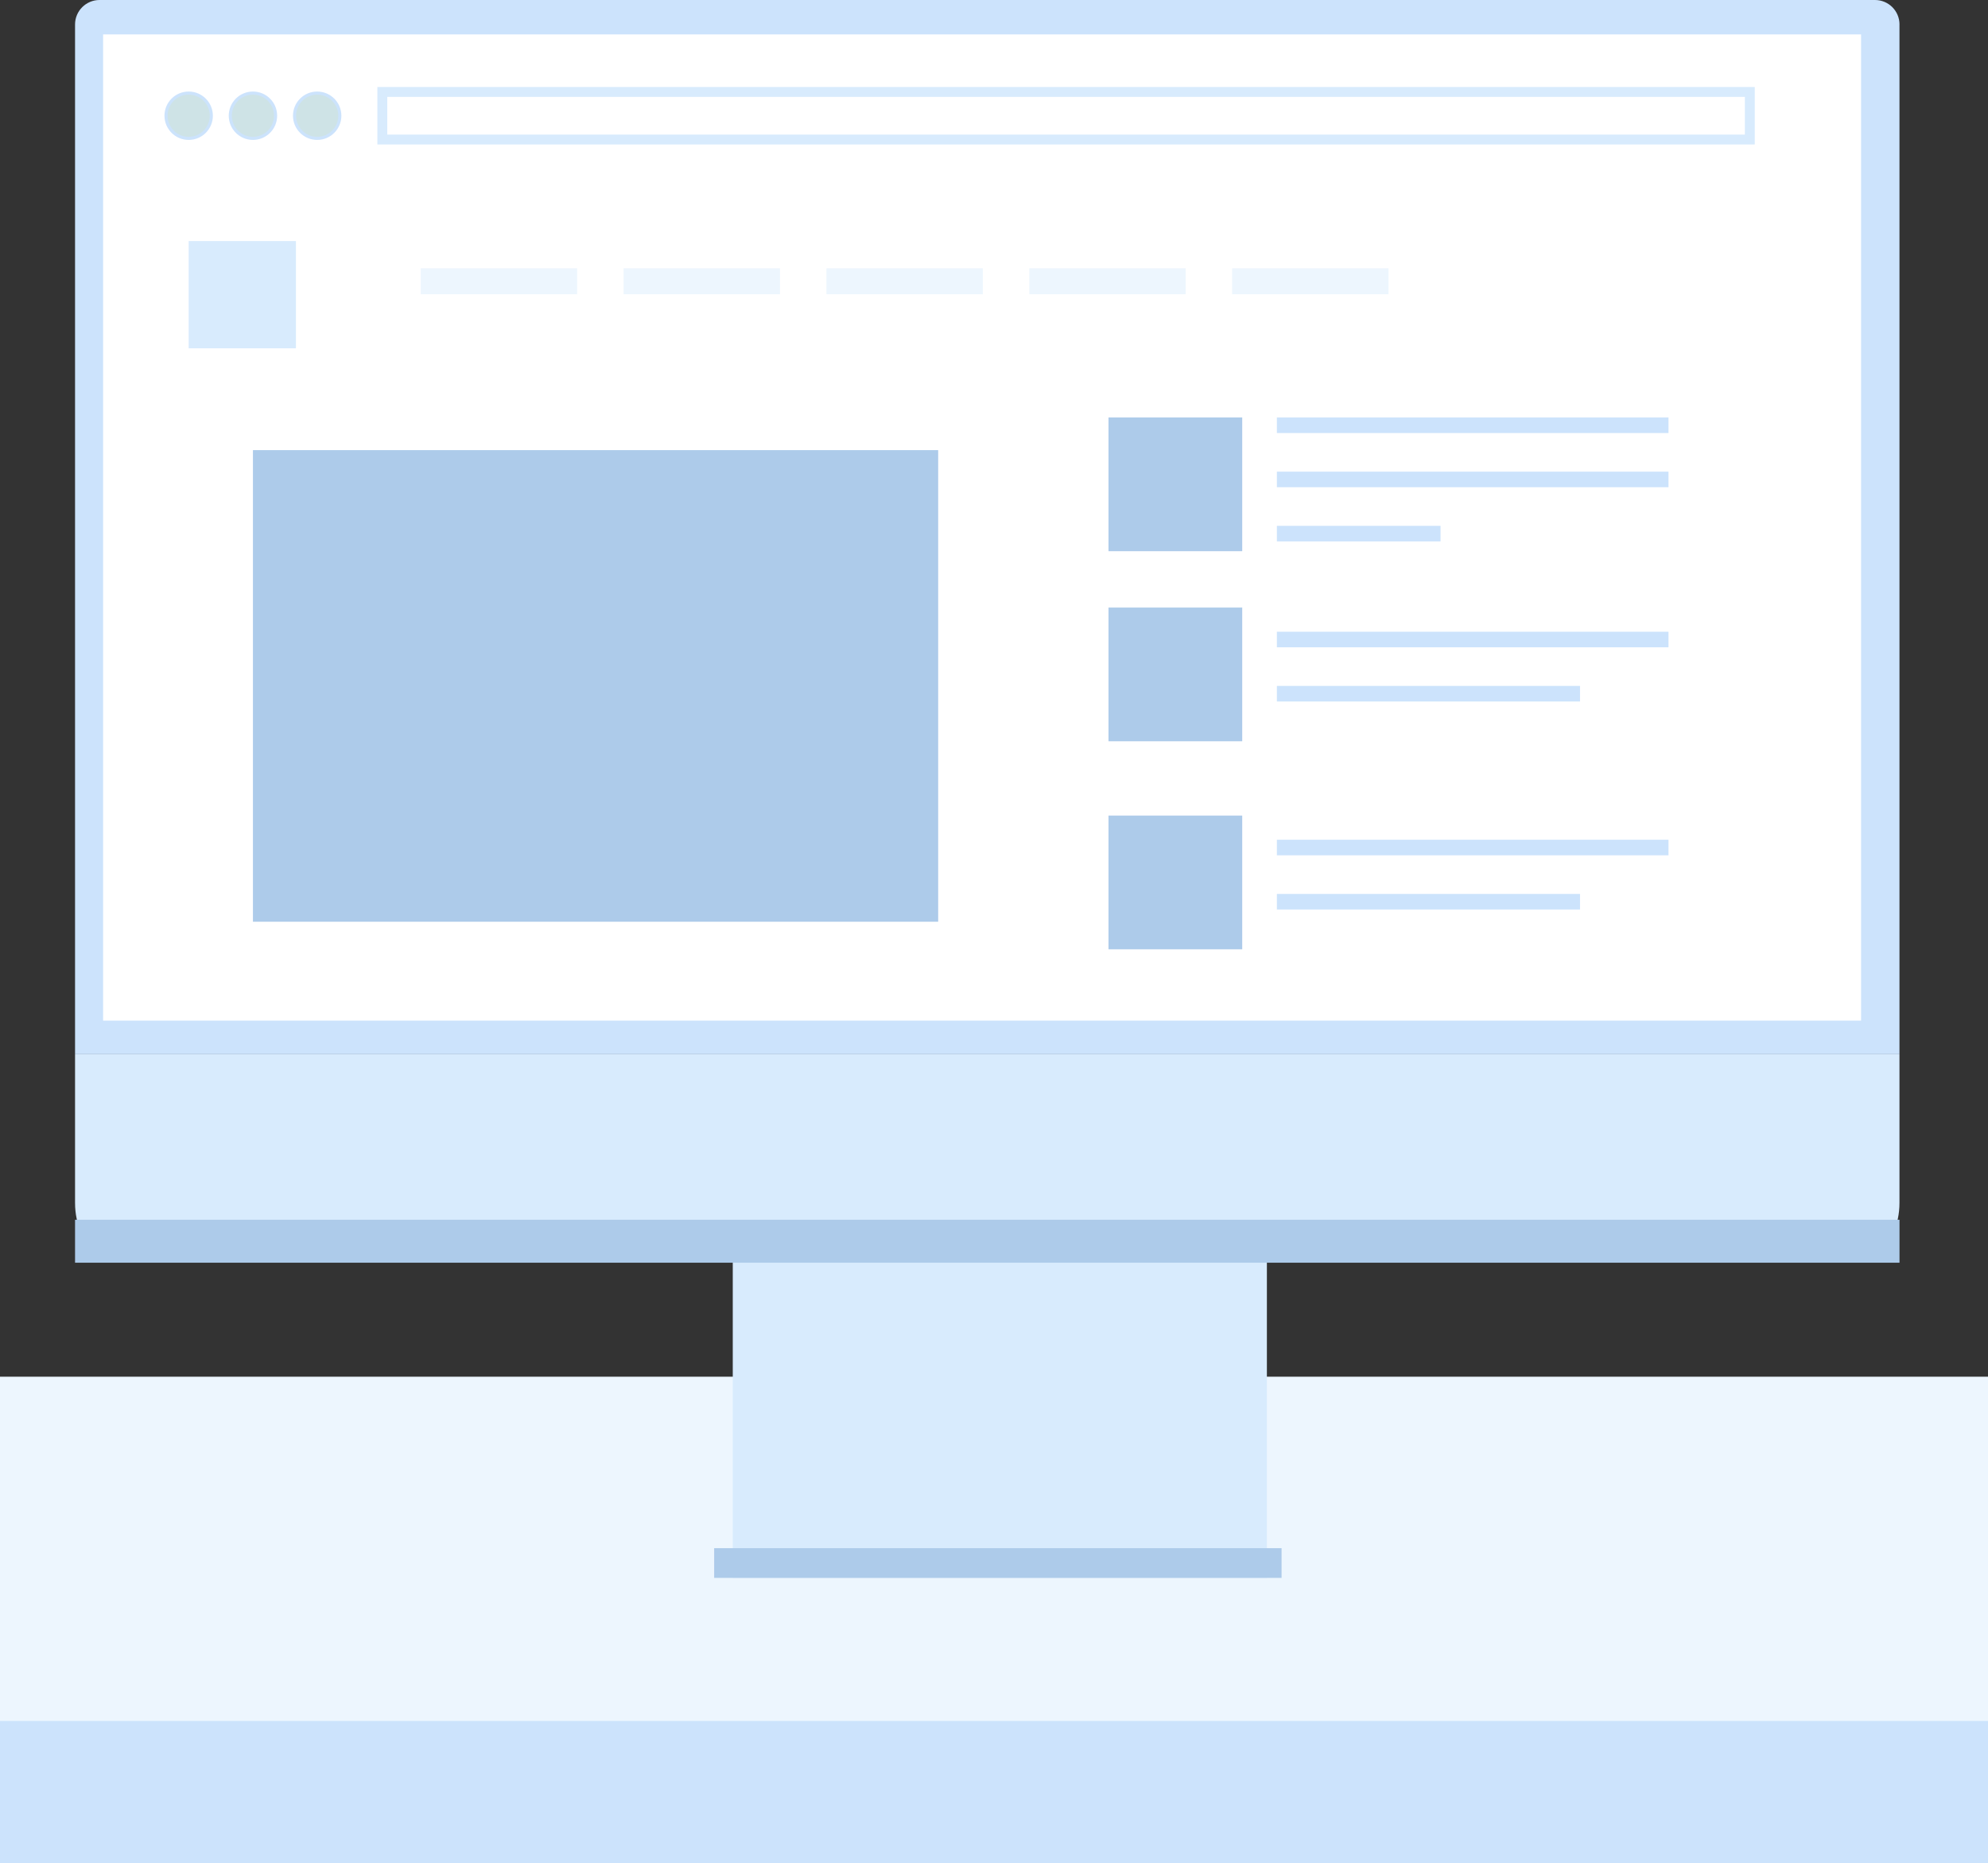
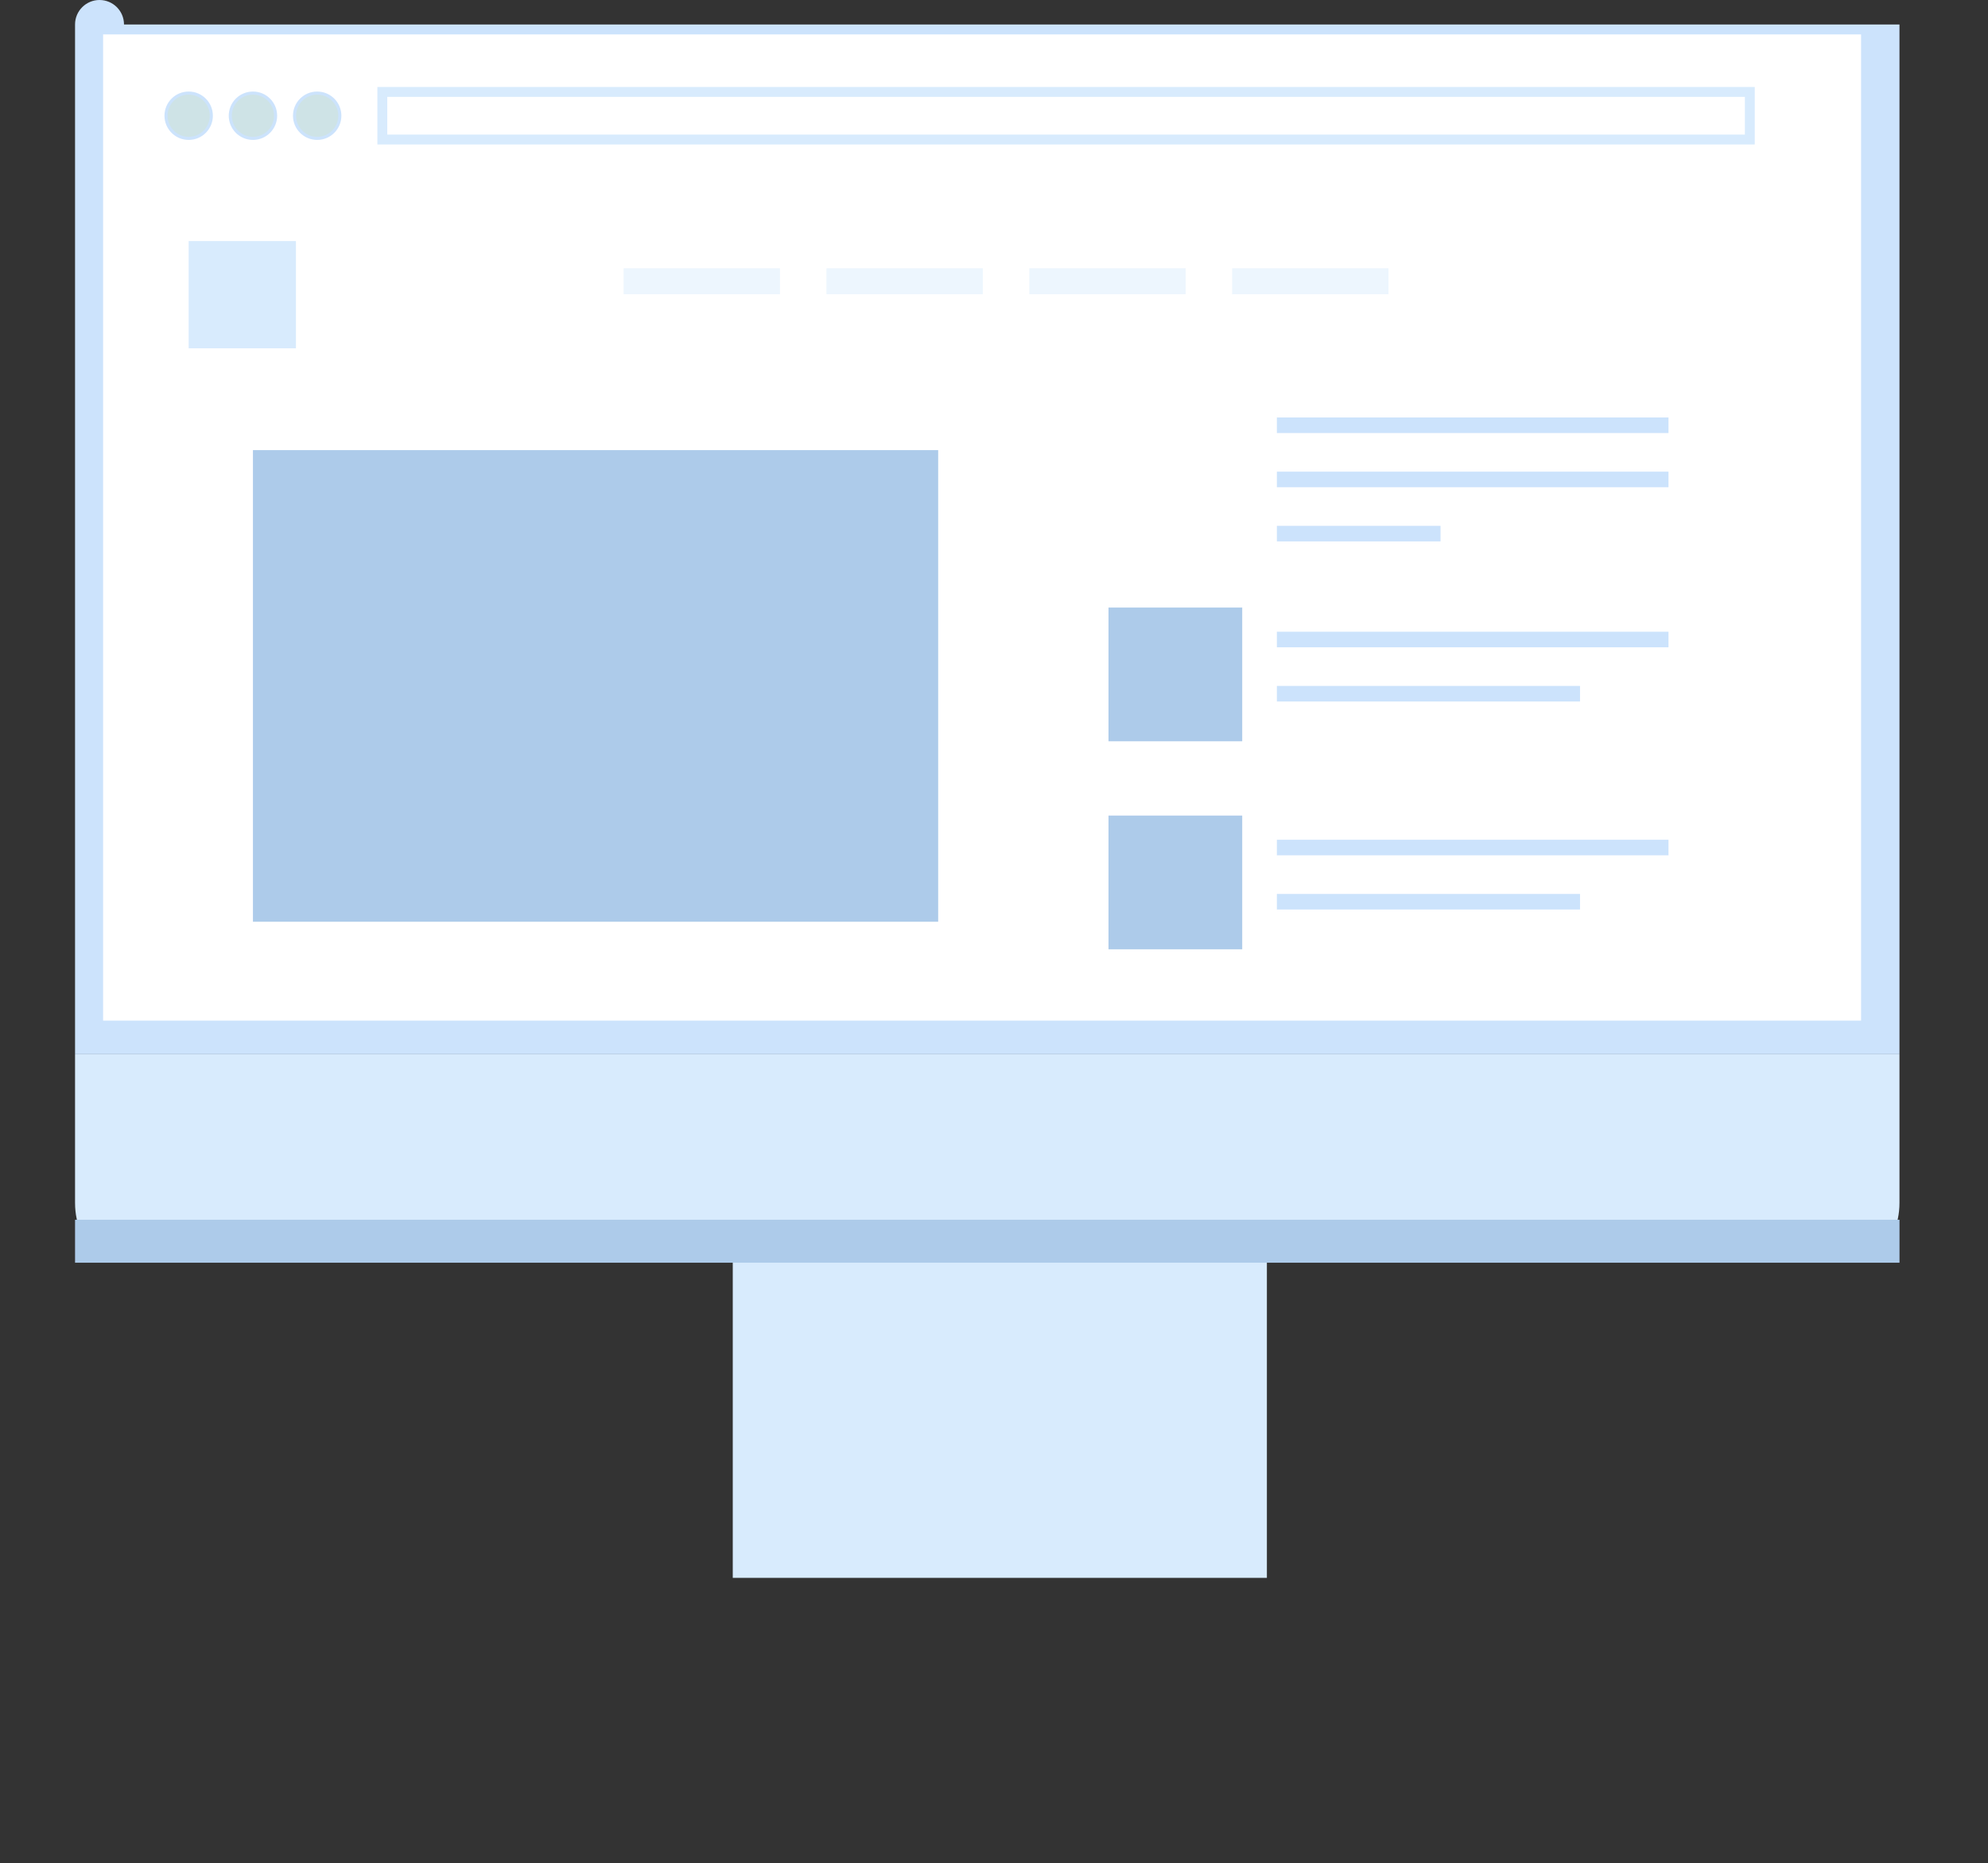
<svg xmlns="http://www.w3.org/2000/svg" id="Layer_2" data-name="Layer 2" viewBox="0 0 640 599.82">
  <rect x="0" y="0" width="640" height="599.82" fill="#333333" stroke="none" />
  <defs>
    <style>      .cls-1 {        fill: none;        stroke: #d8ebfd;        stroke-width: 3.18px;      }      .cls-1, .cls-2 {        stroke-miterlimit: 10;      }      .cls-2 {        fill: #cee3e6;        stroke: #cce3fc;      }      .cls-3 {        fill: #cce3fc;      }      .cls-3, .cls-4, .cls-5, .cls-6, .cls-7 {        stroke-width: 0px;      }      .cls-4 {        fill: #d8ebfd;      }      .cls-5 {        fill: #adcbea;      }      .cls-6 {        fill: #fff;      }      .cls-7 {        fill: #edf6fe;      }    </style>
  </defs>
  <g id="Layer_1-2" data-name="Layer 1">
    <g>
-       <rect class="cls-7" x="0" y="443.24" width="640" height="115.53" />
-       <rect class="cls-3" y="554.08" width="640" height="45.74" />
      <g>
        <g>
-           <path class="cls-3" d="M611.5,7.88v331.54H24.16V7.88c0-4.35,3.53-7.88,7.88-7.88h571.59c4.35,0,7.88,3.53,7.88,7.88Z" />
+           <path class="cls-3" d="M611.5,7.88v331.54H24.16V7.88c0-4.35,3.53-7.88,7.88-7.88c4.35,0,7.88,3.53,7.88,7.88Z" />
          <rect class="cls-6" x="64.07" y="39.91" width="507.52" height="279.2" />
          <path class="cls-6" d="M33.19,11.08v317.51h565.95V11.08H33.19Z" />
          <polygon class="cls-4" points="407.85 508 407.85 508 407.85 397.2 235.9 397.2 235.9 508.01 407.85 508" />
          <path class="cls-4" d="M611.5,339.42v47.8c0,7.34-3,13.28-6.7,13.28H30.86c-3.7,0-6.7-5.95-6.7-13.28v-47.8h587.35Z" />
-           <rect class="cls-5" x="229.91" y="498.45" width="182.67" height="9.56" />
          <rect class="cls-5" x="24.16" y="392.71" width="587.35" height="13.83" />
        </g>
-         <rect class="cls-5" x="356.86" y="134.41" width="43.05" height="43.05" />
        <rect class="cls-1" x="123.08" y="29.6" width="440.24" height="15.32" />
        <rect class="cls-5" x="356.86" y="195.61" width="43.05" height="43.05" />
        <rect class="cls-3" x="411.07" y="134.41" width="126.07" height="5.01" />
        <rect class="cls-3" x="411.07" y="151.85" width="126.07" height="5.01" />
        <rect class="cls-3" x="411.07" y="169.3" width="52.68" height="5.01" />
        <rect class="cls-3" x="411.07" y="203.39" width="126.07" height="5.01" />
        <rect class="cls-3" x="411.07" y="220.84" width="97.59" height="5.01" />
        <rect class="cls-5" x="356.86" y="262.58" width="43.05" height="43.05" />
        <rect class="cls-3" x="411.07" y="270.36" width="126.07" height="5.01" />
        <rect class="cls-3" x="411.07" y="287.81" width="97.59" height="5.01" />
        <circle class="cls-2" cx="60.74" cy="37.26" r="7.29" />
        <circle class="cls-2" cx="81.43" cy="37.26" r="7.29" />
        <circle class="cls-2" cx="102.11" cy="37.26" r="7.29" />
        <rect class="cls-4" x="60.74" y="77.61" width="34.53" height="34.53" />
-         <rect class="cls-7" x="135.46" y="86.37" width="50.34" height="8.37" />
        <rect class="cls-7" x="200.76" y="86.37" width="50.34" height="8.37" />
        <rect class="cls-7" x="266.06" y="86.37" width="50.34" height="8.37" />
        <rect class="cls-7" x="331.36" y="86.37" width="50.34" height="8.37" />
        <rect class="cls-7" x="396.66" y="86.37" width="50.34" height="8.37" />
        <rect class="cls-5" x="81.43" y="144.92" width="220.6" height="151.84" />
      </g>
    </g>
  </g>
</svg>